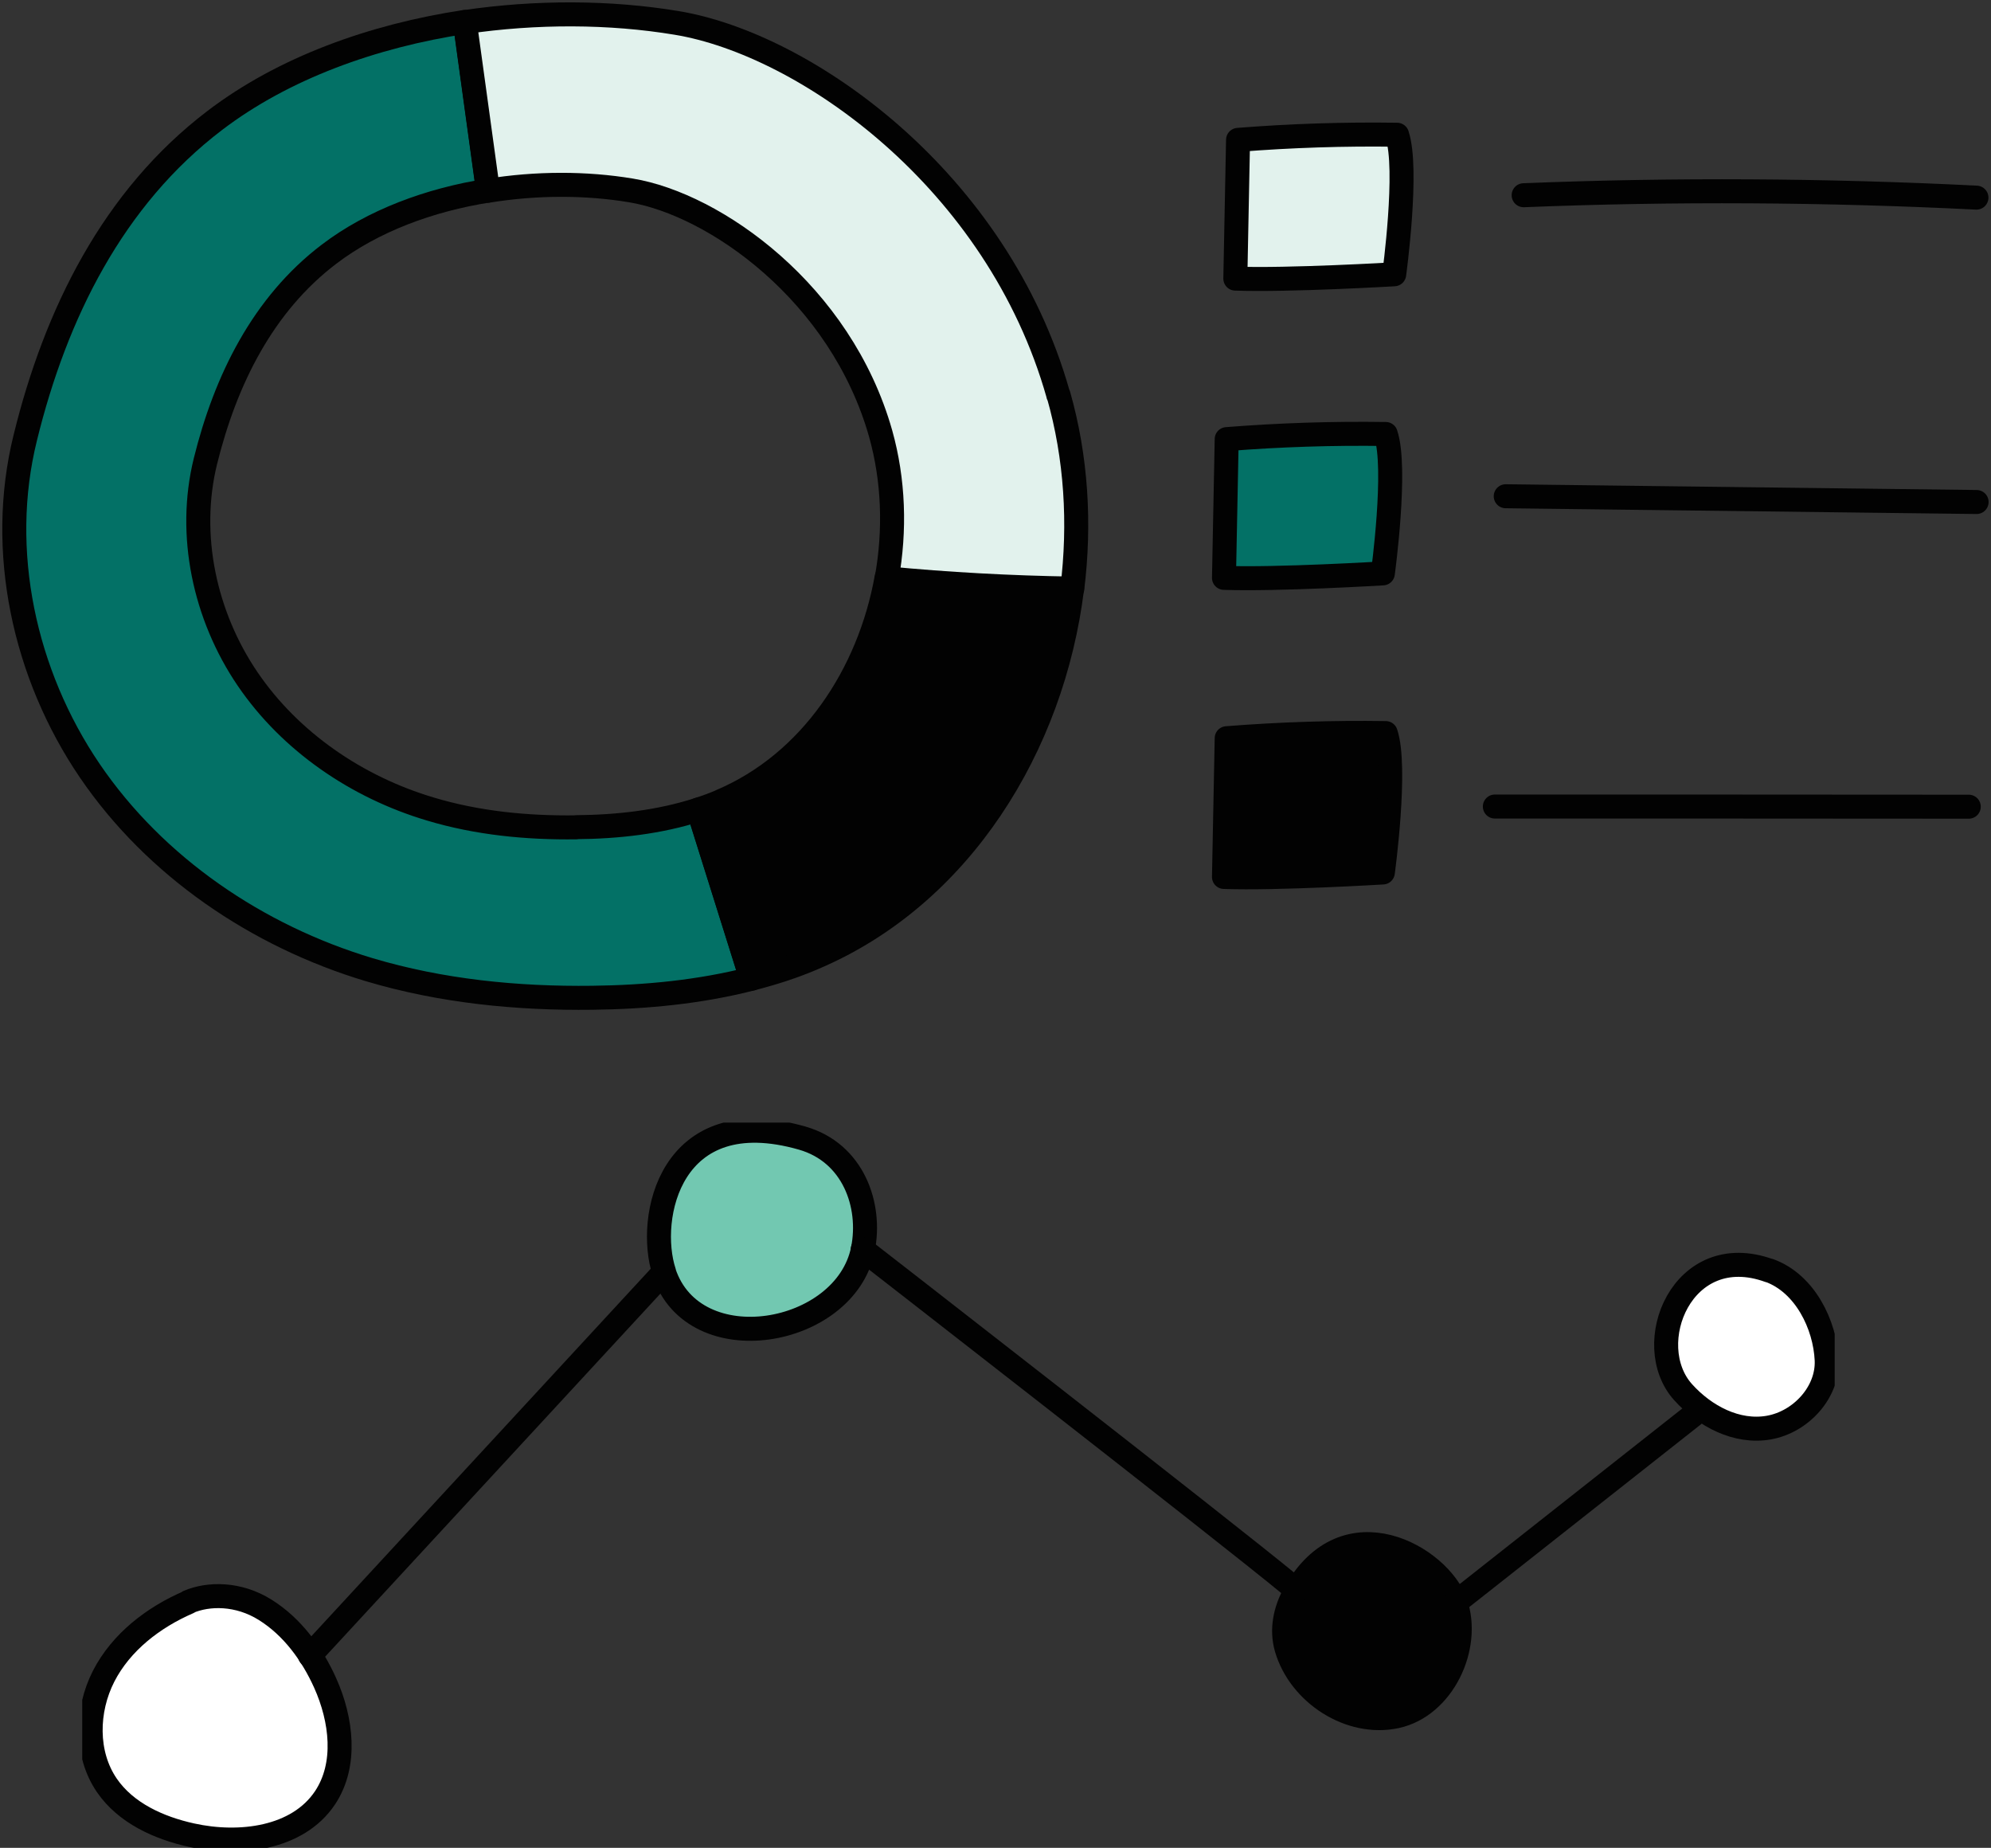
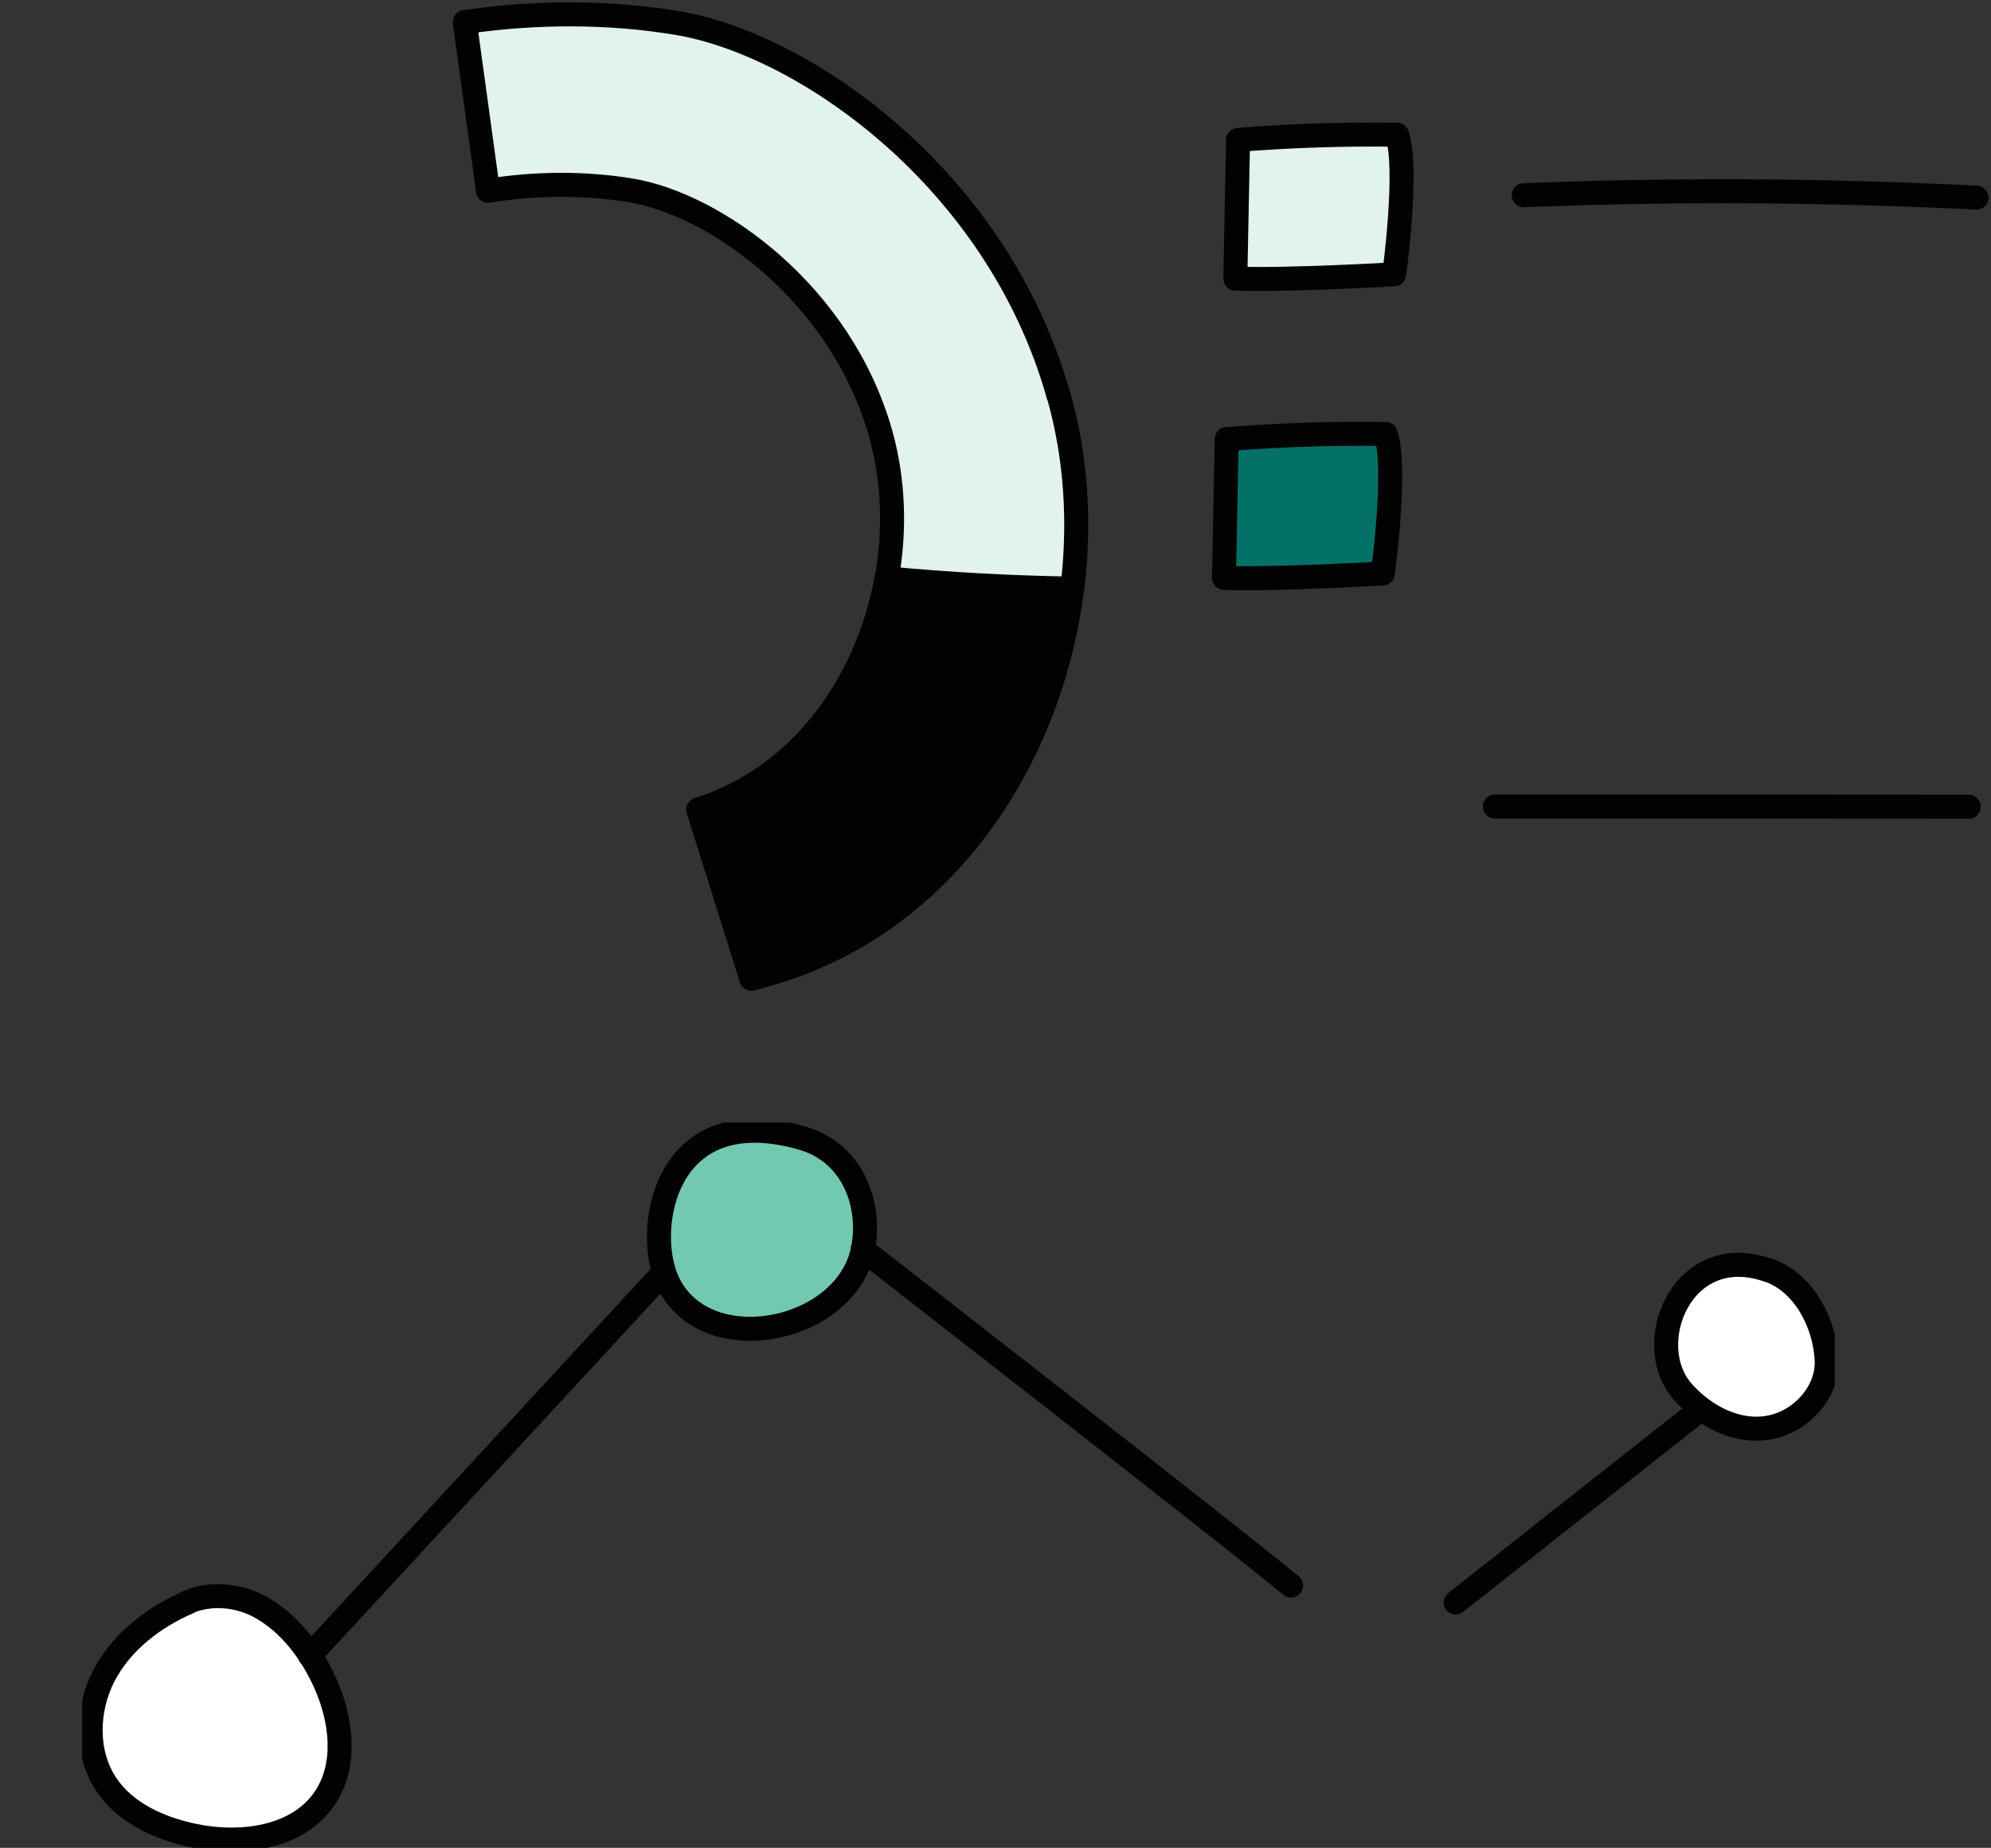
<svg xmlns="http://www.w3.org/2000/svg" id="Layer_1" version="1.1" viewBox="0 0 124.44 115.47">
  <rect x="0" y="0" width="124.44" height="115.47" fill="#333333" stroke="none" />
  <defs>
    <style>
      .st0, .st1 {
        fill: none;
      }

      .st2 {
        fill: #037166;
      }

      .st2, .st3, .st1, .st4, .st5, .st6 {
        stroke: #020202;
        stroke-linecap: round;
        stroke-linejoin: round;
        stroke-width: 1.5px;
      }

      .st3 {
        fill: #e2f2ed;
      }

      .st7 {
        clip-path: url(#clippath-1);
      }

      .st4 {
        fill: #fff;
      }

      .st5 {
        fill: #72c8b1;
      }

      .st8 {
        clip-path: url(#clippath);
      }

      .st6 {
        fill: #020202;
      }
    </style>
    <clipPath id="clippath">
      <rect class="st0" width="124.44" height="63.24" />
    </clipPath>
    <clipPath id="clippath-1">
      <rect class="st0" x="5.14" y="70.15" width="109.53" height="45.32" />
    </clipPath>
  </defs>
  <g class="st8">
    <g>
-       <path class="st2" d="M36.01,51.7c-3.08.04-6.18-.26-9.13-1.15-4.56-1.36-8.73-4.19-11.41-8.13-2.67-3.93-3.77-8.98-2.63-13.6,1.25-5.05,3.58-9.79,7.73-12.94,2.75-2.09,6.28-3.39,9.94-3.97-.49-3.51-.96-7.02-1.45-10.54-5.75.87-11.34,2.88-15.64,6.16C7.06,12.37,3.48,19.61,1.58,27.35c-1.75,7.06-.07,14.78,4.03,20.81,4.1,6.02,10.47,10.33,17.45,12.43,4.52,1.35,9.26,1.82,13.97,1.76,3.34-.04,6.7-.36,9.94-1.19-1.11-3.52-2.21-7.05-3.32-10.57-2.45.79-5.06,1.08-7.64,1.1Z" />
      <path class="st6" d="M45.05,50.07c-.46.2-.94.37-1.41.52,1.11,3.52,2.21,7.05,3.32,10.57,1.33-.34,2.65-.76,3.92-1.31,9.14-3.88,14.91-13.21,16.13-23.1-3.88-.06-7.74-.27-11.6-.64-1.08,6.03-4.73,11.57-10.35,13.95Z" />
      <path class="st3" d="M66.14,24.66c-3.79-13.44-15.83-21.91-23.86-23.23-4.16-.69-8.75-.71-13.23-.05.49,3.51.96,7.02,1.45,10.54,3.02-.49,6.12-.49,8.94-.02,5.24.87,13.11,6.4,15.6,15.19.82,2.92.92,6.05.38,9.05,3.85.37,7.73.58,11.6.64.5-4.06.25-8.2-.86-12.1h-.02Z" />
      <path class="st3" d="M87.32,8.42c-3.32-.05-6.63.06-9.94.32-.06,2.9-.11,5.78-.17,8.67,3.32.12,9.93-.27,9.93-.27,0,0,.9-6.59.18-8.71h0Z" />
      <path class="st2" d="M86.61,27.12c-3.32-.05-6.63.06-9.94.32-.06,2.9-.11,5.78-.17,8.67,3.3.12,9.93-.28,9.93-.28,0,0,.9-6.58.18-8.71Z" />
-       <path class="st6" d="M86.61,45.81c-3.32-.05-6.63.06-9.94.32-.06,2.9-.11,5.78-.17,8.67,3.3.12,9.93-.28,9.93-.28,0,0,.9-6.58.18-8.71Z" />
      <path class="st1" d="M95.23,12.2c9.43-.38,18.88-.32,28.3.15" />
-       <path class="st1" d="M94.11,31.01c9.81.12,19.63.24,29.43.36" />
      <path class="st1" d="M93.43,50.4c9.88,0,19.74,0,29.62.01" />
    </g>
  </g>
  <g class="st7">
    <g>
      <path class="st4" d="M11.78,100.12c-2.2.95-4.21,2.5-5.3,4.62-1.09,2.13-1.15,4.86.2,6.83,1.19,1.73,3.25,2.66,5.3,3.11,2.99.66,6.62.22,8.33-2.33,1.39-2.08,1.04-4.9.01-7.19-.82-1.82-2.05-3.5-3.74-4.56-1.69-1.06-3.56-1.03-4.8-.5Z" />
      <path class="st1" d="M19.37,103.45l22.13-23.96" />
      <path class="st5" d="M41.5,79.5c1.87,5.68,11.33,4.01,12.43-1.42.56-2.78-.61-6.05-3.79-6.96-8.27-2.37-9.74,5-8.63,8.38h0Z" />
      <path class="st1" d="M53.92,78.08s22.48,17.46,26.77,21" />
-       <path class="st6" d="M80.91,99.57c-.58,1.05-.84,2.26-.5,3.43.83,2.84,3.98,4.88,6.87,4.25s4.66-4.31,3.69-7.11c-.97-2.8-6.87-6.3-10.06-.56h0Z" />
      <path class="st1" d="M90.98,100.14c4.95-3.9,9.9-7.81,14.85-11.71" />
      <path class="st4" d="M110.58,79.4c-5.44-1.97-8.07,4.62-5.38,7.6,1.35,1.5,3.35,2.56,5.35,2.21s3.71-2.2,3.62-4.22c-.1-2.2-1.35-4.79-3.59-5.6Z" />
    </g>
  </g>
</svg>